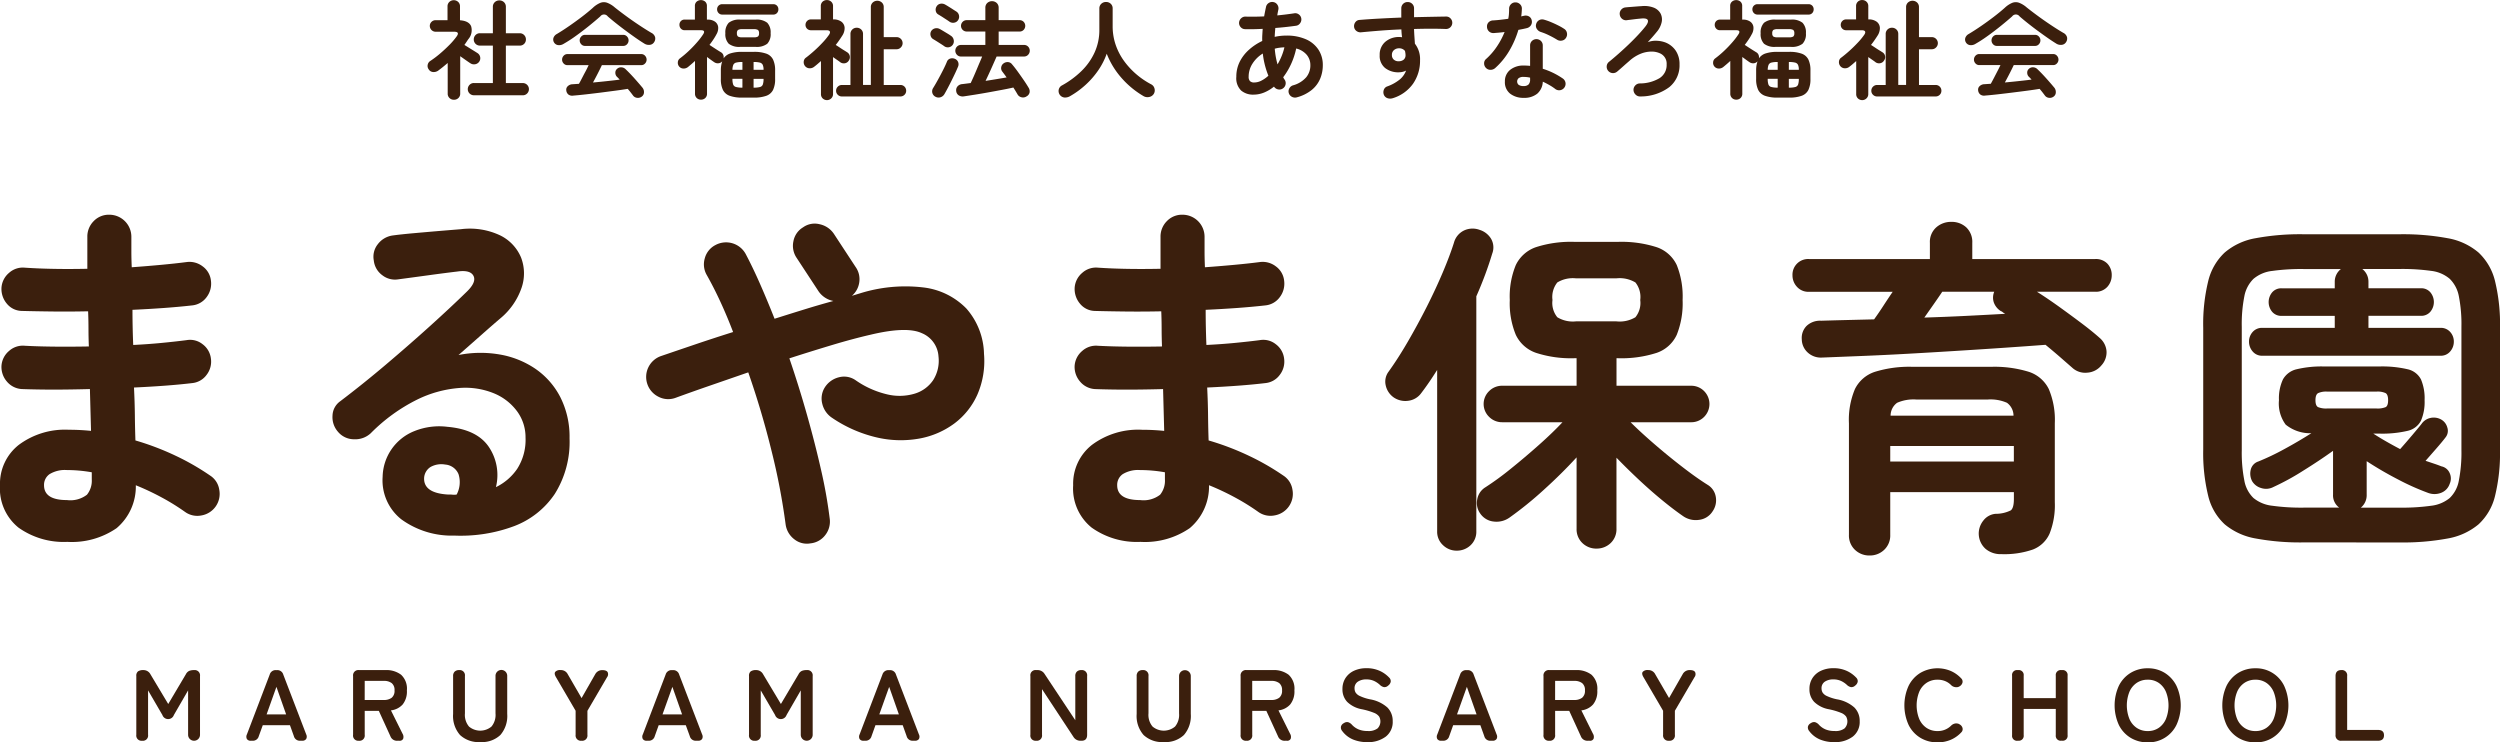
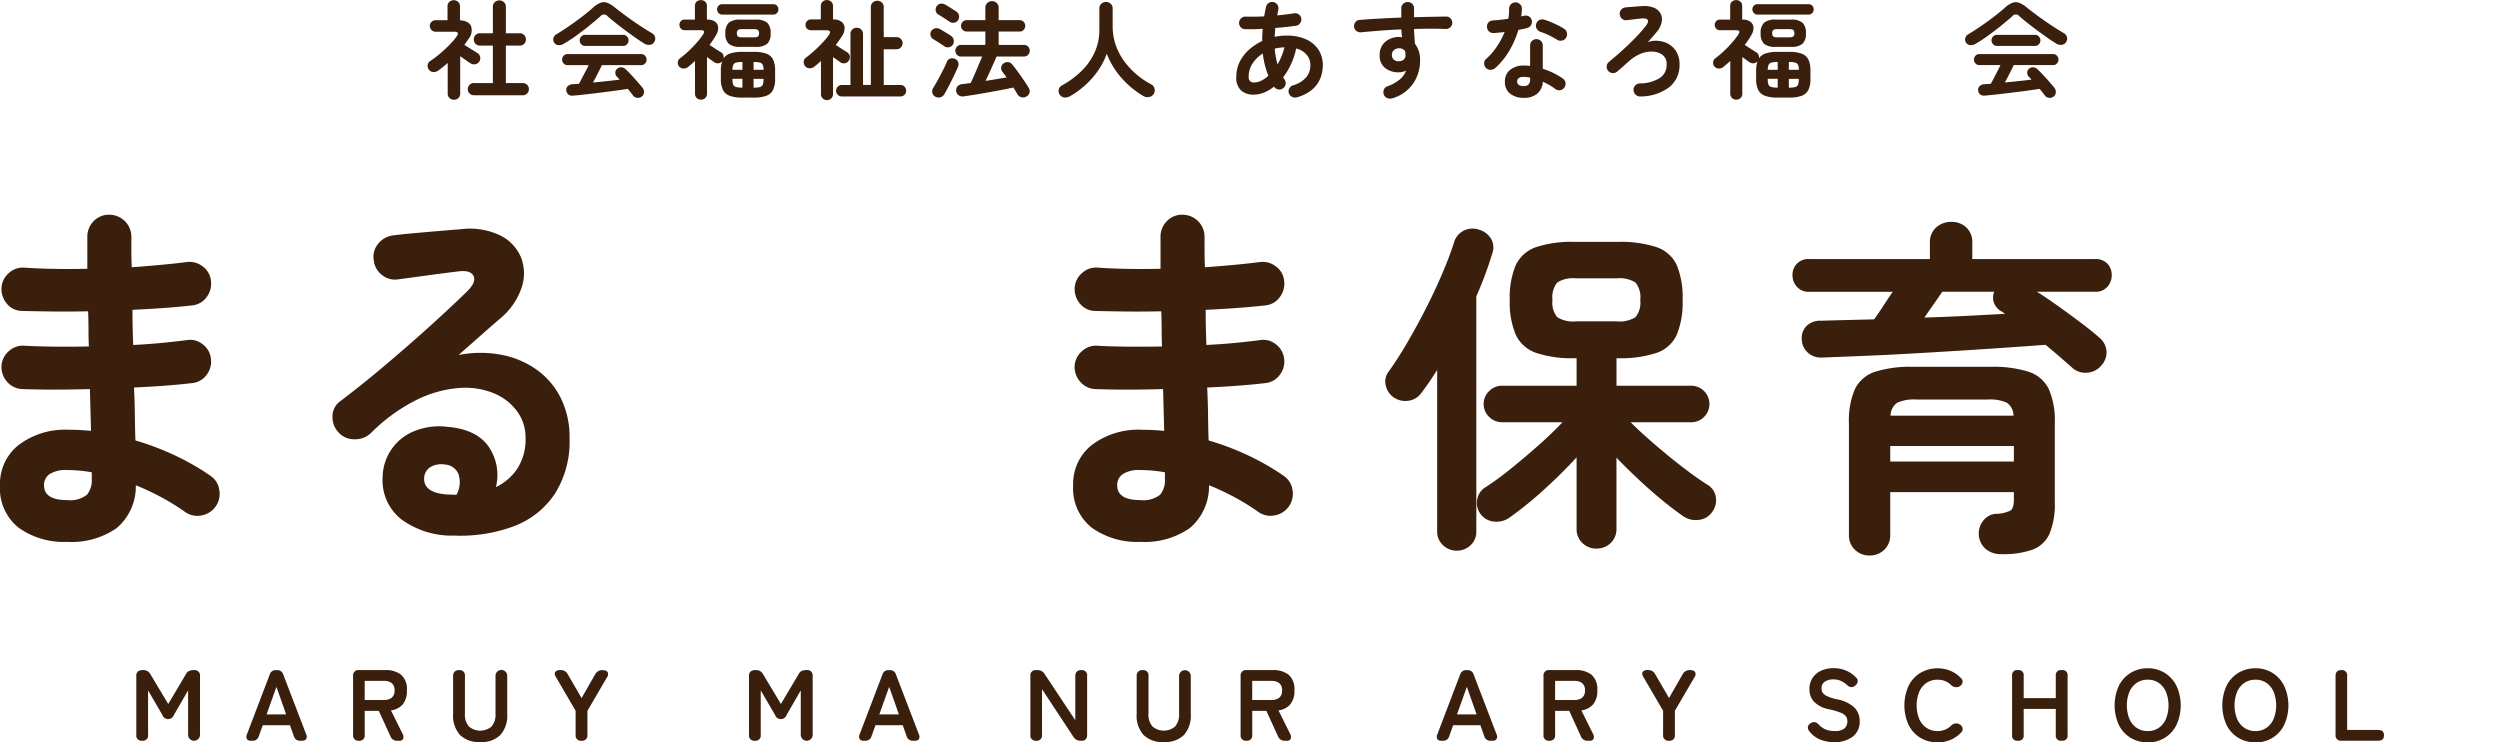
<svg xmlns="http://www.w3.org/2000/svg" viewBox="0 0 283.344 84.138">
  <g transform="translate(141.672 42.069)">
    <g transform="translate(-141.672 -42.069)">
      <g transform="translate(48.463)" style="isolation:isolate">
        <g style="isolation:isolate">
          <path d="M53.827,12.361a.7.7,0,0,1-.5-.194.667.667,0,0,1-.207-.51V8.191q-.267.23-.529.444c-.174.141-.355.281-.541.418a.864.864,0,0,1-.571.165.621.621,0,0,1-.5-.286.644.644,0,0,1-.128-.528.658.658,0,0,1,.3-.444,10.83,10.83,0,0,0,1.083-.815q.559-.475,1.064-.985a8.028,8.028,0,0,0,.833-.972q.389-.535-.268-.536H51.748A.664.664,0,0,1,51.092,4a.626.626,0,0,1,.194-.469.643.643,0,0,1,.461-.189H53.1V1.782a.671.671,0,0,1,.207-.51.736.736,0,0,1,1,0,.667.667,0,0,1,.207.51V3.351q1,.073,1.258.669a1.556,1.556,0,0,1-.31,1.471c-.073.1-.146.214-.218.322s-.151.221-.232.335q.219.133.511.316c.194.121.38.237.559.346s.317.2.415.261a.692.692,0,0,1-.268,1.265.73.73,0,0,1-.536-.11c-.129-.081-.3-.2-.517-.353s-.427-.3-.638-.45v4.232a.667.667,0,0,1-.207.51A.7.7,0,0,1,53.827,12.361Zm2.262-.51a.692.692,0,0,1-.493-1.179.659.659,0,0,1,.493-.207h2.151V6.222H56.77a.687.687,0,0,1-.694-.694.689.689,0,0,1,.2-.5.66.66,0,0,1,.493-.207h1.471V1.831a.7.7,0,0,1,.214-.529.728.728,0,0,1,.517-.2.744.744,0,0,1,.528.2.7.7,0,0,1,.214.529V4.823h1.58a.66.66,0,0,1,.493.207.688.688,0,0,1,.2.5.685.685,0,0,1-.693.694h-1.58v4.244h1.921a.692.692,0,0,1,.486,1.185.671.671,0,0,1-.486.2Z" transform="translate(-50.842 -1.054)" fill="#3b1f0d" />
          <path d="M66.928,6.05a.938.938,0,0,1-.6.128.636.636,0,0,1-.469-.322.621.621,0,0,1-.054-.5.8.8,0,0,1,.383-.438q.668-.4,1.4-.906t1.435-1.04q.7-.535,1.247-1.022a2.8,2.8,0,0,1,.851-.564,1.107,1.107,0,0,1,.76-.012,2.828,2.828,0,0,1,.869.529q.5.4,1.21.924t1.483,1.039q.772.518,1.454.918a.8.8,0,0,1,.425.48.716.716,0,0,1-.1.566.644.644,0,0,1-.486.316.951.951,0,0,1-.657-.157q-.475-.292-1.028-.682T73.937,4.5q-.565-.42-1.076-.827t-.9-.747a.523.523,0,0,0-.851,0q-.548.486-1.271,1.07T68.356,5.126A15.366,15.366,0,0,1,66.928,6.05ZM75.829,12a.714.714,0,0,1-.529.153.653.653,0,0,1-.468-.25q-.133-.183-.285-.377t-.323-.389q-.608.1-1.416.207t-1.678.219q-.869.109-1.678.2t-1.416.14a.709.709,0,0,1-.541-.128.682.682,0,0,1-.237-.468.535.535,0,0,1,.176-.48.8.8,0,0,1,.541-.214c.113-.007.229-.015.346-.024l.371-.024c.1-.171.209-.377.335-.621s.257-.5.4-.761.259-.508.364-.735H67.378a.557.557,0,0,1-.419-.188.618.618,0,0,1-.176-.432.63.63,0,0,1,.176-.444.554.554,0,0,1,.419-.189h8.389a.554.554,0,0,1,.419.189.626.626,0,0,1,.176.444.614.614,0,0,1-.176.432.557.557,0,0,1-.419.188H71.293q-.182.389-.461.936t-.548,1.033q.791-.071,1.581-.158c.526-.055,1.009-.112,1.447-.169-.057-.066-.112-.124-.165-.177l-.164-.164a.634.634,0,0,1-.164-.432A.549.549,0,0,1,73,8.883a.646.646,0,0,1,.5-.188.718.718,0,0,1,.48.213q.463.438.986,1.022T75.9,11.01a.78.78,0,0,1,.165.511A.6.6,0,0,1,75.829,12ZM69.372,6.269a.553.553,0,0,1-.419-.189.624.624,0,0,1-.176-.443.61.61,0,0,1,.176-.432.553.553,0,0,1,.419-.189h4.352a.558.558,0,0,1,.42.189.613.613,0,0,1,.175.432.627.627,0,0,1-.175.443.558.558,0,0,1-.42.189Z" transform="translate(-51.54 -1.065)" fill="#3b1f0d" />
          <path d="M83.222,12.348a.67.67,0,0,1-.487-.188.657.657,0,0,1-.194-.493V7.96c-.13.121-.263.241-.4.358s-.275.234-.413.346a.781.781,0,0,1-.511.158.646.646,0,0,1-.621-.718.577.577,0,0,1,.244-.438,11.315,11.315,0,0,0,.985-.832,13.283,13.283,0,0,0,.947-.986,7.7,7.7,0,0,0,.693-.906c.2-.307.122-.462-.242-.462H81.385a.566.566,0,0,1-.443-.182.615.615,0,0,1-.164-.425.572.572,0,0,1,.607-.6h1.144V1.734a.622.622,0,0,1,.2-.493.75.75,0,0,1,.967,0,.631.631,0,0,1,.194.493V3.278h.072a1.389,1.389,0,0,1,.846.231.874.874,0,0,1,.359.608,1.389,1.389,0,0,1-.194.826,6.271,6.271,0,0,1-.359.6c-.133.2-.277.4-.432.6q.183.122.444.292t.5.322c.162.1.284.177.365.225a.591.591,0,0,1,.255.3.718.718,0,0,1,.036.389,1.444,1.444,0,0,1,.772-.565,4.211,4.211,0,0,1,1.332-.175H89.2a4.035,4.035,0,0,1,1.429.206,1.363,1.363,0,0,1,.76.669,2.819,2.819,0,0,1,.232,1.252V10a2.792,2.792,0,0,1-.232,1.241,1.365,1.365,0,0,1-.76.668,4.011,4.011,0,0,1-1.429.207H87.891a4.023,4.023,0,0,1-1.423-.207,1.365,1.365,0,0,1-.765-.668A2.792,2.792,0,0,1,85.471,10V9.065A3.118,3.118,0,0,1,85.629,8a.645.645,0,0,1-.419.225.714.714,0,0,1-.48-.116c-.1-.064-.22-.152-.371-.26s-.3-.221-.456-.336v4.159a.645.645,0,0,1-.2.493A.674.674,0,0,1,83.222,12.348Zm2.419-9.642a.563.563,0,0,1-.432-.175.6.6,0,0,1-.164-.42.572.572,0,0,1,.6-.583h5.751a.567.567,0,0,1,.438.171.586.586,0,0,1,.157.413.613.613,0,0,1-.157.42.56.56,0,0,1-.438.175Zm2.043,3.66a1.944,1.944,0,0,1-1.319-.353,1.563,1.563,0,0,1-.383-1.192,1.567,1.567,0,0,1,.383-1.186,1.917,1.917,0,0,1,1.319-.358H89.41a1.921,1.921,0,0,1,1.32.358,1.57,1.57,0,0,1,.382,1.186,1.566,1.566,0,0,1-.382,1.192,1.949,1.949,0,0,1-1.32.353Zm-.9,2.6h1.131V8.081h-.024a2.676,2.676,0,0,0-.687.067.47.47,0,0,0-.322.256A1.539,1.539,0,0,0,86.784,8.968Zm1.107,2.019h.024v-1H86.784V10a1.909,1.909,0,0,0,.079.627.459.459,0,0,0,.322.285A2.592,2.592,0,0,0,87.891,10.987Zm.012-5.7h1.289a.891.891,0,0,0,.486-.091.447.447,0,0,0,.121-.371.451.451,0,0,0-.121-.372.889.889,0,0,0-.486-.092H87.9a.89.89,0,0,0-.487.092.45.45,0,0,0-.121.372.447.447,0,0,0,.121.371A.892.892,0,0,0,87.9,5.284ZM89.18,8.968H90.31a1.344,1.344,0,0,0-.092-.564.487.487,0,0,0-.328-.256,2.676,2.676,0,0,0-.687-.067H89.18Zm0,2.019H89.2a2.59,2.59,0,0,0,.712-.073.456.456,0,0,0,.316-.285A1.883,1.883,0,0,0,90.31,10V9.99H89.18Z" transform="translate(-52.234 -1.054)" fill="#3b1f0d" />
          <path d="M98.209,12.4a.689.689,0,0,1-.492-.188.658.658,0,0,1-.2-.5V7.971l-.383.334c-.126.11-.254.214-.382.31a.778.778,0,0,1-.548.177.671.671,0,0,1-.5-.262.7.7,0,0,1-.139-.511.583.583,0,0,1,.261-.438q.449-.34.943-.784c.328-.295.638-.6.929-.911a8.068,8.068,0,0,0,.718-.869c.113-.162.15-.293.11-.389s-.166-.147-.377-.147H96.373a.6.6,0,0,1-.608-.607.607.607,0,0,1,.176-.438.576.576,0,0,1,.432-.183H97.5V1.745a.658.658,0,0,1,.2-.5.731.731,0,0,1,.978,0,.649.649,0,0,1,.207.5V3.253a1.49,1.49,0,0,1,.961.268.918.918,0,0,1,.353.686,1.559,1.559,0,0,1-.279.907q-.17.267-.353.528c-.122.175-.248.343-.377.505.121.073.269.168.443.285s.344.228.511.329.285.177.358.225a.653.653,0,0,1,.182.911.635.635,0,0,1-.438.323.687.687,0,0,1-.522-.1q-.122-.1-.359-.262l-.48-.334V11.7a.661.661,0,0,1-.2.5A.675.675,0,0,1,98.209,12.4Zm1.679-.413a.638.638,0,0,1-.462-.189.613.613,0,0,1-.194-.456.624.624,0,0,1,.194-.468.638.638,0,0,1,.462-.189h.972V4.918a.679.679,0,0,1,.207-.521.7.7,0,0,1,.5-.2.716.716,0,0,1,.511.2.681.681,0,0,1,.206.521v5.764h.887V1.867a.694.694,0,0,1,.214-.529.767.767,0,0,1,1.033,0,.693.693,0,0,1,.213.529V5.26h1.459a.683.683,0,0,1,.681.681.674.674,0,0,1-.2.486.647.647,0,0,1-.48.207h-1.459v4.049h1.885a.645.645,0,0,1,.657.657.622.622,0,0,1-.189.456.633.633,0,0,1-.468.189Z" transform="translate(-52.934 -1.053)" fill="#3b1f0d" />
          <path d="M112.2,6.3q-.133-.1-.377-.255c-.162-.1-.325-.209-.487-.31s-.292-.18-.389-.237a.62.62,0,0,1-.3-.407.658.658,0,0,1,.067-.505.7.7,0,0,1,.432-.31.738.738,0,0,1,.529.067c.1.05.229.124.395.225l.5.3c.167.1.295.185.383.25a.7.7,0,0,1,.31.456A.686.686,0,0,1,112.2,6.3Zm-1.021,5.715a.687.687,0,0,1-.34-.45.7.7,0,0,1,.1-.535q.243-.389.54-.93c.2-.36.392-.725.578-1.093s.333-.683.438-.944a.583.583,0,0,1,.377-.364.76.76,0,0,1,.547.037.651.651,0,0,1,.346.352.666.666,0,0,1-.006.523c-.081.2-.187.442-.316.718s-.268.56-.415.857-.292.581-.438.856-.275.512-.389.706a.764.764,0,0,1-.45.34A.713.713,0,0,1,111.183,12.014Zm1.605-8.5q-.134-.1-.377-.255l-.486-.316c-.162-.1-.3-.186-.4-.243a.569.569,0,0,1-.286-.4.674.674,0,0,1,.079-.492.632.632,0,0,1,.432-.322.78.78,0,0,1,.529.079q.157.084.4.237c.162.1.326.2.492.31s.3.191.4.255a.677.677,0,0,1,.3.444.685.685,0,0,1-.11.54.647.647,0,0,1-.444.28A.687.687,0,0,1,112.788,3.515Zm1.653,8.463a.849.849,0,0,1-.607-.115.647.647,0,0,1-.28-.493.655.655,0,0,1,.152-.523.779.779,0,0,1,.53-.255c.137-.016.287-.034.449-.055s.333-.042.511-.066c.09-.188.193-.412.311-.675s.236-.542.358-.833.239-.57.353-.833.207-.484.279-.663h-2.4a.608.608,0,0,1-.456-.194.666.666,0,0,1,0-.929.62.62,0,0,1,.456-.189h2.761V4.634h-2.116a.645.645,0,0,1-.456-1.1.624.624,0,0,1,.456-.189h2.116v-1.4a.718.718,0,0,1,.218-.547.8.8,0,0,1,1.07,0,.719.719,0,0,1,.219.547v1.4h2.371a.619.619,0,0,1,.462.189.661.661,0,0,1,0,.911.617.617,0,0,1-.462.19h-2.371V6.153h2.881a.623.623,0,0,1,.457.189.666.666,0,0,1,0,.929.61.61,0,0,1-.457.194h-3.112l-.371.839q-.226.512-.462,1.028t-.419.894c.43-.064.849-.132,1.259-.2l1.124-.189c-.089-.13-.176-.252-.261-.365s-.164-.219-.237-.316a.614.614,0,0,1-.109-.487.646.646,0,0,1,.267-.425.753.753,0,0,1,.511-.146.63.63,0,0,1,.45.255q.292.34.644.826t.681.967q.329.48.535.833a.765.765,0,0,1,.129.54.659.659,0,0,1-.335.457.7.7,0,0,1-.578.11.676.676,0,0,1-.456-.329c-.066-.113-.138-.237-.219-.37s-.167-.271-.255-.408q-.523.122-1.265.261t-1.55.286q-.808.146-1.538.262T114.441,11.978Z" transform="translate(-53.639 -1.06)" fill="#3b1f0d" />
          <path d="M127.131,11.982a1.1,1.1,0,0,1-.614.133.743.743,0,0,1-.633-.906.713.713,0,0,1,.371-.468,10.128,10.128,0,0,0,2.207-1.629A7.007,7.007,0,0,0,129.951,7a6.1,6.1,0,0,0,.535-2.558v-2.4a.706.706,0,0,1,.225-.554.771.771,0,0,1,.529-.2.762.762,0,0,1,.535.2.712.712,0,0,1,.219.554V4.031a6.452,6.452,0,0,0,.34,2.109,6.956,6.956,0,0,0,.948,1.83,8.7,8.7,0,0,0,1.4,1.514,9.045,9.045,0,0,0,1.7,1.149.726.726,0,0,1,.358.48.764.764,0,0,1-.091.6.783.783,0,0,1-.529.346.893.893,0,0,1-.651-.115A10.094,10.094,0,0,1,133,9.9a9.2,9.2,0,0,1-1.678-2.748,8.06,8.06,0,0,1-.955,1.872,9.415,9.415,0,0,1-1.44,1.655A9.832,9.832,0,0,1,127.131,11.982Z" transform="translate(-54.351 -1.064)" fill="#3b1f0d" />
          <path d="M153.873,12.092a.744.744,0,0,1-.56-.049.706.706,0,0,1-.365-.426.67.67,0,0,1,.061-.54.711.711,0,0,1,.438-.347,3.031,3.031,0,0,0,1.477-.912,2.106,2.106,0,0,0,.468-1.361,1.812,1.812,0,0,0-.407-1.173,2.259,2.259,0,0,0-1.2-.723,8.3,8.3,0,0,1-.578,1.757,7.881,7.881,0,0,1-.894,1.5,1.39,1.39,0,0,0,.158.269.694.694,0,0,1,.11.546.714.714,0,0,1-.316.462.684.684,0,0,1-.535.1.716.716,0,0,1-.462-.316,4.359,4.359,0,0,1-1.125.675,3.2,3.2,0,0,1-1.2.236,2.074,2.074,0,0,1-1.4-.468A1.941,1.941,0,0,1,147,9.77a3.774,3.774,0,0,1,.382-1.7A4.571,4.571,0,0,1,148.438,6.7a6.12,6.12,0,0,1,1.5-.991c-.009-.226-.007-.454.006-.681s.027-.458.043-.694q-1.107.061-1.994.036a.666.666,0,0,1-.5-.231.7.7,0,0,1-.182-.51.73.73,0,0,1,.236-.492.67.67,0,0,1,.505-.19c.308.009.642.01,1,.007s.727-.014,1.1-.031c.031-.178.065-.355.1-.529s.068-.351.109-.528a.686.686,0,0,1,.311-.463.7.7,0,0,1,.54-.1.67.67,0,0,1,.45.31.725.725,0,0,1,.1.553c-.024.1-.047.214-.067.322s-.038.216-.054.322q.522-.049,1-.11c.32-.041.618-.081.894-.122a.663.663,0,0,1,.535.111.678.678,0,0,1,.292.461.7.7,0,0,1-.122.529.661.661,0,0,1-.449.3q-.523.074-1.126.141t-1.246.115c-.032.339-.056.677-.072,1.009a5.919,5.919,0,0,1,1.313-.146,5.32,5.32,0,0,1,2.262.432,3.243,3.243,0,0,1,1.4,1.185,3.148,3.148,0,0,1,.48,1.727,3.966,3.966,0,0,1-.3,1.544,3.287,3.287,0,0,1-.954,1.271A4.532,4.532,0,0,1,153.873,12.092Zm-4.839-1.679a1.8,1.8,0,0,0,.8-.206,3.619,3.619,0,0,0,.8-.56,9.461,9.461,0,0,1-.633-2.517,3.639,3.639,0,0,0-1.173,1.15,2.735,2.735,0,0,0-.431,1.477.691.691,0,0,0,.152.5A.653.653,0,0,0,149.033,10.413Zm2.639-2.054a7.5,7.5,0,0,0,.456-.925,6.44,6.44,0,0,0,.322-1.009c-.187.009-.373.024-.56.049a3.517,3.517,0,0,0-.535.11q.037.473.115.911T151.672,8.359Z" transform="translate(-55.341 -1.064)" fill="#3b1f0d" />
          <path d="M165.362,12.2a.925.925,0,0,1-.566-.006.68.68,0,0,1-.407-.358.773.773,0,0,1-.025-.571.621.621,0,0,1,.377-.4,4.874,4.874,0,0,0,1.435-.791,2.394,2.394,0,0,0,.718-1.009,1.89,1.89,0,0,1-.815.194,2.406,2.406,0,0,1-1.568-.492,1.758,1.758,0,0,1-.608-1.454,1.891,1.891,0,0,1,.632-1.507,2.35,2.35,0,0,1,1.593-.547c.056,0,.11,0,.158.006s.1.01.158.019c-.025-.138-.043-.279-.055-.426s-.022-.3-.03-.461q-1.217.047-2.39.139t-2.183.189a.733.733,0,0,1-.522-.153A.667.667,0,0,1,161,4.1a.736.736,0,0,1,.158-.535.614.614,0,0,1,.474-.243q1.034-.086,2.25-.152t2.469-.115V2.012a.707.707,0,0,1,.717-.717.708.708,0,0,1,.523.207.694.694,0,0,1,.206.51v1c.674-.016,1.317-.03,1.934-.042s1.183-.023,1.7-.031a.655.655,0,0,1,.505.218.706.706,0,0,1-.553,1.192q-1.557-.06-3.588,0,.013.426.043.852c.02.284.038.555.055.814a2.835,2.835,0,0,1,.583,1.885,4.535,4.535,0,0,1-.8,2.663A4.379,4.379,0,0,1,165.362,12.2Zm.717-4.194a.853.853,0,0,0,.553-.189.649.649,0,0,0,.2-.517,1.6,1.6,0,0,0-.018-.219q-.019-.122-.043-.243a.83.83,0,0,0-.668-.3.86.86,0,0,0-.578.2.687.687,0,0,0-.237.553.666.666,0,0,0,.225.541A.8.8,0,0,0,166.078,8.007Z" transform="translate(-55.995 -1.064)" fill="#3b1f0d" />
          <path d="M177.709,8.786a.8.8,0,0,1-.529.194.685.685,0,0,1-.5-.206.719.719,0,0,1-.219-.529.628.628,0,0,1,.231-.5,7.425,7.425,0,0,0,1.222-1.412,8.865,8.865,0,0,0,.869-1.64c-.218.032-.432.056-.638.072l-.59.049a.737.737,0,0,1-.536-.182.722.722,0,0,1-.231-.535.656.656,0,0,1,.183-.505.747.747,0,0,1,.535-.213c.259-.016.533-.04.821-.073s.578-.069.869-.11a3.758,3.758,0,0,0,.079-.571q.019-.293.018-.559a.714.714,0,0,1,.207-.518.683.683,0,0,1,.511-.213.723.723,0,0,1,.522.213.658.658,0,0,1,.207.518,8.267,8.267,0,0,1-.072.863c.056-.016.111-.031.164-.043s.1-.022.152-.03a.736.736,0,0,1,.56.072.644.644,0,0,1,.316.461.7.7,0,0,1-.1.548.755.755,0,0,1-.456.316c-.131.032-.278.065-.444.1l-.517.1a10.482,10.482,0,0,1-1.051,2.407A8.186,8.186,0,0,1,177.709,8.786Zm3.234,3.369a2.415,2.415,0,0,1-1.526-.469,1.639,1.639,0,0,1-.6-1.379,1.635,1.635,0,0,1,.589-1.32,2.365,2.365,0,0,1,1.562-.492,6.266,6.266,0,0,1,.705.037v-2.3a.708.708,0,0,1,.207-.523.733.733,0,0,1,1.021,0,.708.708,0,0,1,.208.523V8.86a8.261,8.261,0,0,1,1.246.5,8.668,8.668,0,0,1,1.04.614.732.732,0,0,1,.292.48.738.738,0,0,1-.6.833.712.712,0,0,1-.541-.122,5.479,5.479,0,0,0-.662-.443q-.37-.213-.771-.4a1.9,1.9,0,0,1-.621,1.355A2.308,2.308,0,0,1,180.943,12.155Zm-.012-1.338a.755.755,0,0,0,.572-.182.794.794,0,0,0,.17-.56V9.868a2.643,2.643,0,0,0-.383-.066c-.125-.012-.245-.019-.358-.019a.884.884,0,0,0-.553.14.5.5,0,0,0-.007.754A.89.89,0,0,0,180.93,10.817Zm3.794-5.253a10.151,10.151,0,0,0-.918-.5,6.407,6.407,0,0,0-.93-.377.831.831,0,0,1-.438-.341.644.644,0,0,1-.085-.534.7.7,0,0,1,.875-.523,6.468,6.468,0,0,1,.8.279c.292.122.573.251.846.389a6.23,6.23,0,0,1,.674.389.672.672,0,0,1,.3.462.732.732,0,0,1-.116.559.658.658,0,0,1-.456.3A.747.747,0,0,1,184.724,5.563Z" transform="translate(-56.718 -1.066)" fill="#3b1f0d" />
          <path d="M194.842,12.018a.693.693,0,0,1-.523-.2.761.761,0,0,1-.243-.51.716.716,0,0,1,.194-.529.7.7,0,0,1,.511-.236,4.378,4.378,0,0,0,2.25-.6,1.755,1.755,0,0,0,.8-1.557,1.268,1.268,0,0,0-.754-1.253,2.269,2.269,0,0,0-.967-.2,3.321,3.321,0,0,0-1.216.243,4.342,4.342,0,0,0-1.307.833q-.34.292-.693.608t-.669.583a.72.72,0,0,1-1.021-.085.723.723,0,0,1-.165-.541.678.678,0,0,1,.262-.48q.51-.413,1.088-.924t1.15-1.058q.571-.548,1.064-1.076t.846-.978c.234-.309.316-.54.243-.694s-.308-.214-.705-.182l-.371.036c-.166.016-.342.037-.529.061s-.351.045-.493.061-.233.029-.273.036a.687.687,0,0,1-.536-.152.724.724,0,0,1-.268-.493.685.685,0,0,1,.153-.535.715.715,0,0,1,.48-.268q.194-.024.529-.048l.7-.055c.243-.021.45-.034.621-.043a2.957,2.957,0,0,1,1.368.171,1.5,1.5,0,0,1,.772.662,1.467,1.467,0,0,1,.128.985,2.528,2.528,0,0,1-.578,1.125c-.122.154-.282.342-.48.566l-.517.577a2.466,2.466,0,0,1,1.064-.158,3.116,3.116,0,0,1,.979.207,2.524,2.524,0,0,1,1.136.929,2.7,2.7,0,0,1,.42,1.539,3.16,3.16,0,0,1-1.168,2.583A5.413,5.413,0,0,1,194.842,12.018Z" transform="translate(-57.401 -1.087)" fill="#3b1f0d" />
          <path d="M206.316,12.348a.669.669,0,0,1-.486-.188.657.657,0,0,1-.194-.493V7.96c-.13.121-.263.241-.4.358s-.275.234-.414.346a.778.778,0,0,1-.511.158.644.644,0,0,1-.62-.718.579.579,0,0,1,.243-.438,11.181,11.181,0,0,0,.986-.832,13.477,13.477,0,0,0,.947-.986,7.807,7.807,0,0,0,.693-.906c.2-.307.122-.462-.243-.462H204.48a.563.563,0,0,1-.443-.182.616.616,0,0,1-.165-.425.591.591,0,0,1,.165-.426.585.585,0,0,1,.443-.17h1.143V1.734a.623.623,0,0,1,.2-.493.75.75,0,0,1,.967,0,.631.631,0,0,1,.194.493V3.278h.072a1.389,1.389,0,0,1,.845.231.869.869,0,0,1,.358.608,1.375,1.375,0,0,1-.194.826,6.256,6.256,0,0,1-.358.6c-.133.2-.278.4-.432.6l.443.292c.175.113.343.221.505.322s.284.177.365.225a.6.6,0,0,1,.255.3.728.728,0,0,1,.036.389,1.437,1.437,0,0,1,.772-.565,4.211,4.211,0,0,1,1.332-.175H212.3a4.035,4.035,0,0,1,1.429.206,1.366,1.366,0,0,1,.76.669,2.819,2.819,0,0,1,.232,1.252V10a2.792,2.792,0,0,1-.232,1.241,1.368,1.368,0,0,1-.76.668,4.01,4.01,0,0,1-1.429.207h-1.313a4.023,4.023,0,0,1-1.423-.207,1.37,1.37,0,0,1-.766-.668A2.806,2.806,0,0,1,208.566,10V9.065A3.1,3.1,0,0,1,208.724,8a.645.645,0,0,1-.419.225.712.712,0,0,1-.48-.116c-.1-.064-.221-.152-.371-.26s-.3-.221-.456-.336v4.159a.648.648,0,0,1-.2.493A.675.675,0,0,1,206.316,12.348Zm2.42-9.642a.562.562,0,0,1-.432-.175.6.6,0,0,1-.164-.42.572.572,0,0,1,.6-.583h5.751a.567.567,0,0,1,.438.171.586.586,0,0,1,.157.413.613.613,0,0,1-.157.42.56.56,0,0,1-.438.175Zm2.042,3.66a1.943,1.943,0,0,1-1.318-.353,1.563,1.563,0,0,1-.383-1.192,1.567,1.567,0,0,1,.383-1.186,1.916,1.916,0,0,1,1.318-.358h1.727a1.917,1.917,0,0,1,1.319.358,1.567,1.567,0,0,1,.383,1.186,1.563,1.563,0,0,1-.383,1.192,1.944,1.944,0,0,1-1.319.353Zm-.9,2.6h1.131V8.081h-.024a2.676,2.676,0,0,0-.687.067.468.468,0,0,0-.322.256A1.539,1.539,0,0,0,209.879,8.968Zm1.107,2.019h.024v-1h-1.131V10a1.884,1.884,0,0,0,.079.627.459.459,0,0,0,.322.285A2.592,2.592,0,0,0,210.986,10.987Zm.011-5.7h1.289a.9.9,0,0,0,.487-.091.447.447,0,0,0,.121-.371.45.45,0,0,0-.121-.372.893.893,0,0,0-.487-.092H211a.889.889,0,0,0-.486.092.451.451,0,0,0-.122.372.447.447,0,0,0,.122.371A.891.891,0,0,0,211,5.284Zm1.277,3.684h1.131a1.344,1.344,0,0,0-.092-.564.487.487,0,0,0-.328-.256,2.676,2.676,0,0,0-.687-.067h-.024Zm0,2.019h.024a2.577,2.577,0,0,0,.711-.073.457.457,0,0,0,.316-.285,1.909,1.909,0,0,0,.079-.627V9.99h-1.131Z" transform="translate(-57.992 -1.054)" fill="#3b1f0d" />
-           <path d="M221.3,12.4a.69.69,0,0,1-.493-.188.658.658,0,0,1-.2-.5V7.971l-.382.334c-.127.11-.254.214-.383.31a.777.777,0,0,1-.547.177.667.667,0,0,1-.5-.262.707.707,0,0,1-.14-.511.583.583,0,0,1,.261-.438q.45-.34.943-.784c.328-.295.638-.6.929-.911a7.847,7.847,0,0,0,.718-.869c.113-.162.151-.293.11-.389s-.166-.147-.377-.147h-1.776a.6.6,0,0,1-.607-.607.606.606,0,0,1,.175-.438.578.578,0,0,1,.432-.183h1.13V1.745a.662.662,0,0,1,.2-.5.689.689,0,0,1,.492-.188.7.7,0,0,1,.487.188.652.652,0,0,1,.206.5V3.253a1.49,1.49,0,0,1,.961.268.918.918,0,0,1,.353.686,1.559,1.559,0,0,1-.279.907q-.17.267-.353.528c-.122.175-.247.343-.377.505.121.073.269.168.443.285s.344.228.511.329.286.177.358.225a.612.612,0,0,1,.28.407.622.622,0,0,1-.1.5.639.639,0,0,1-.438.323.687.687,0,0,1-.522-.1q-.122-.1-.359-.262l-.48-.334V11.7a.658.658,0,0,1-.2.5A.674.674,0,0,1,221.3,12.4Zm1.678-.413a.64.64,0,0,1-.462-.189.613.613,0,0,1-.194-.456.624.624,0,0,1,.194-.468.64.64,0,0,1,.462-.189h.972V4.918a.679.679,0,0,1,.207-.521.7.7,0,0,1,.5-.2.714.714,0,0,1,.511.2.682.682,0,0,1,.207.521v5.764h.887V1.867a.693.693,0,0,1,.213-.529.767.767,0,0,1,1.033,0,.693.693,0,0,1,.213.529V5.26h1.459a.685.685,0,0,1,.682.681.675.675,0,0,1-.2.486.644.644,0,0,1-.48.207h-1.459v4.049h1.885a.643.643,0,0,1,.656.657.621.621,0,0,1-.188.456.636.636,0,0,1-.468.189Z" transform="translate(-58.693 -1.053)" fill="#3b1f0d" />
          <path d="M234.8,6.05a.941.941,0,0,1-.6.128.636.636,0,0,1-.468-.322.617.617,0,0,1-.055-.5.809.809,0,0,1,.383-.438q.669-.4,1.405-.906t1.435-1.04q.7-.535,1.246-1.022a2.821,2.821,0,0,1,.851-.564,1.107,1.107,0,0,1,.76-.012,2.818,2.818,0,0,1,.869.529q.5.4,1.211.924t1.483,1.039q.772.518,1.454.918a.8.8,0,0,1,.425.48.716.716,0,0,1-.1.566.644.644,0,0,1-.487.316.949.949,0,0,1-.656-.157q-.475-.292-1.028-.682T241.805,4.5q-.565-.42-1.076-.827t-.9-.747a.522.522,0,0,0-.85,0q-.548.486-1.271,1.07t-1.484,1.131A15.493,15.493,0,0,1,234.8,6.05ZM243.7,12a.716.716,0,0,1-.529.153.651.651,0,0,1-.468-.25q-.134-.183-.286-.377t-.322-.389q-.608.1-1.416.207T239,11.558q-.871.109-1.678.2t-1.417.14a.707.707,0,0,1-.54-.128.679.679,0,0,1-.237-.468.533.533,0,0,1,.176-.48.8.8,0,0,1,.541-.214c.112-.007.228-.015.346-.024l.371-.024q.146-.256.335-.621l.395-.761c.138-.262.26-.508.365-.735h-2.408a.557.557,0,0,1-.419-.188.618.618,0,0,1-.176-.432.63.63,0,0,1,.176-.444.554.554,0,0,1,.419-.189h8.39a.554.554,0,0,1,.419.189.63.63,0,0,1,.176.444.618.618,0,0,1-.176.432.557.557,0,0,1-.419.188h-4.474q-.183.389-.462.936t-.547,1.033q.791-.071,1.58-.158c.527-.055,1.009-.112,1.447-.169-.056-.066-.112-.124-.164-.177l-.164-.164a.629.629,0,0,1-.164-.432.543.543,0,0,1,.176-.432.645.645,0,0,1,.5-.188.718.718,0,0,1,.48.213q.462.438.985,1.022t.936,1.081a.779.779,0,0,1,.164.511A.592.592,0,0,1,243.7,12ZM237.24,6.269a.553.553,0,0,1-.419-.189.624.624,0,0,1-.176-.443.61.61,0,0,1,.176-.432.553.553,0,0,1,.419-.189h4.352a.554.554,0,0,1,.419.189.614.614,0,0,1,.176.432.628.628,0,0,1-.176.443.554.554,0,0,1-.419.189Z" transform="translate(-59.394 -1.065)" fill="#3b1f0d" />
        </g>
      </g>
      <g transform="translate(15.449 75.741)" style="isolation:isolate">
        <g style="isolation:isolate">
          <path d="M16.869,88.734a.591.591,0,0,1-.662-.675V81.4a.613.613,0,0,1,.2-.532A1.013,1.013,0,0,1,17,80.727a.881.881,0,0,1,.8.459l2.025,3.385,2-3.374a.823.823,0,0,1,.372-.377,1.4,1.4,0,0,1,.555-.092.6.6,0,0,1,.675.675v6.657a.675.675,0,1,1-1.35,0V83.026l-1.613,2.792a.688.688,0,0,1-1.3,0l-1.624-2.792v5.033A.592.592,0,0,1,16.869,88.734Z" transform="translate(-16.207 -80.521)" fill="#3b1f0d" />
          <path d="M29.812,88.734a.5.5,0,0,1-.458-.194.571.571,0,0,1,0-.525L31.94,81.23a.694.694,0,0,1,.722-.5h.091a.694.694,0,0,1,.721.5l2.6,6.784a.557.557,0,0,1-.006.525.518.518,0,0,1-.462.194h-.218a.686.686,0,0,1-.709-.515l-.446-1.246H31.152L30.7,88.219a.686.686,0,0,1-.709.515Zm1.773-2.985H33.8l-1.1-3.124Z" transform="translate(-16.819 -80.521)" fill="#3b1f0d" />
          <path d="M42.635,88.734a.587.587,0,0,1-.653-.675V81.4a.6.6,0,0,1,.675-.675h2.985a2.769,2.769,0,0,1,1.779.527,2.142,2.142,0,0,1,.658,1.772,2.346,2.346,0,0,1-.479,1.6,2.115,2.115,0,0,1-1.328.669l1.315,2.643a.677.677,0,0,1,.069.577.428.428,0,0,1-.435.223H47a.787.787,0,0,1-.789-.515L44.9,85.349H43.3v2.71A.591.591,0,0,1,42.635,88.734Zm.662-4.62h2.162a1.429,1.429,0,0,0,.9-.253,1,1,0,0,0,.32-.835.987.987,0,0,0-.32-.823,1.429,1.429,0,0,0-.9-.253H43.3Z" transform="translate(-17.413 -80.521)" fill="#3b1f0d" />
          <path d="M56.951,88.884a3.087,3.087,0,0,1-2.288-.795,3.257,3.257,0,0,1-.789-2.385V81.4a.668.668,0,0,1,.177-.5.686.686,0,0,1,.5-.173.592.592,0,0,1,.663.675v4.232a2.049,2.049,0,0,0,.463,1.494,1.983,1.983,0,0,0,2.545,0,2.07,2.07,0,0,0,.458-1.494V81.4a.664.664,0,1,1,1.327,0v4.3a3.286,3.286,0,0,1-.778,2.385A3.049,3.049,0,0,1,56.951,88.884Z" transform="translate(-17.969 -80.521)" fill="#3b1f0d" />
          <path d="M69,88.734a.6.6,0,0,1-.675-.675V85.337l-2.219-3.8q-.24-.4-.092-.606a.726.726,0,0,1,.618-.207.858.858,0,0,1,.8.469L69,83.9l1.544-2.7a.884.884,0,0,1,.812-.469q.469,0,.6.234a.561.561,0,0,1-.074.579l-2.219,3.8v2.722A.591.591,0,0,1,69,88.734Z" transform="translate(-18.535 -80.521)" fill="#3b1f0d" />
-           <path d="M76.888,88.734a.5.5,0,0,1-.458-.194.571.571,0,0,1,0-.525l2.585-6.784a.694.694,0,0,1,.721-.5h.092a.694.694,0,0,1,.721.5l2.6,6.784a.557.557,0,0,1-.006.525.52.52,0,0,1-.463.194h-.217a.685.685,0,0,1-.709-.515L81.3,86.973H78.227l-.446,1.246a.686.686,0,0,1-.709.515Zm1.773-2.985h2.219l-1.1-3.124Z" transform="translate(-19.022 -80.521)" fill="#3b1f0d" />
          <path d="M89.72,88.734a.591.591,0,0,1-.662-.675V81.4a.613.613,0,0,1,.2-.532,1.017,1.017,0,0,1,.589-.143.88.88,0,0,1,.8.459l2.025,3.385,2-3.374a.826.826,0,0,1,.371-.377,1.4,1.4,0,0,1,.555-.092.6.6,0,0,1,.675.675v6.657a.675.675,0,1,1-1.35,0V83.026l-1.612,2.792a.688.688,0,0,1-1.3,0l-1.624-2.792v5.033A.592.592,0,0,1,89.72,88.734Z" transform="translate(-19.615 -80.521)" fill="#3b1f0d" />
          <path d="M102.663,88.734a.5.5,0,0,1-.458-.194.577.577,0,0,1,0-.525l2.585-6.784a.7.7,0,0,1,.721-.5h.092a.694.694,0,0,1,.722.5l2.6,6.784a.56.56,0,0,1,0,.525.52.52,0,0,1-.464.194h-.216a.685.685,0,0,1-.709-.515l-.446-1.246H104l-.446,1.246a.686.686,0,0,1-.709.515Zm1.773-2.985h2.219l-1.1-3.124Z" transform="translate(-20.227 -80.521)" fill="#3b1f0d" />
          <path d="M123.166,88.734a.587.587,0,0,1-.653-.675V81.4a.587.587,0,0,1,.653-.675h.148a.928.928,0,0,1,.813.447l3.476,5.239V81.4a.669.669,0,0,1,.178-.5.684.684,0,0,1,.5-.173.592.592,0,0,1,.663.675v6.657c0,.45-.209.675-.629.675H128.2a.913.913,0,0,1-.812-.445l-3.557-5.4v5.169A.591.591,0,0,1,123.166,88.734Z" transform="translate(-21.18 -80.521)" fill="#3b1f0d" />
          <path d="M138.226,88.884a3.09,3.09,0,0,1-2.288-.795,3.257,3.257,0,0,1-.789-2.385V81.4a.668.668,0,0,1,.177-.5.686.686,0,0,1,.5-.173.592.592,0,0,1,.663.675v4.232a2.045,2.045,0,0,0,.464,1.494,1.981,1.981,0,0,0,2.544,0,2.066,2.066,0,0,0,.458-1.494V81.4a.664.664,0,1,1,1.328,0v4.3a3.287,3.287,0,0,1-.779,2.385A3.049,3.049,0,0,1,138.226,88.884Z" transform="translate(-21.771 -80.521)" fill="#3b1f0d" />
          <path d="M148.161,88.734a.587.587,0,0,1-.652-.675V81.4a.6.6,0,0,1,.675-.675h2.985a2.771,2.771,0,0,1,1.779.527,2.142,2.142,0,0,1,.658,1.772,2.341,2.341,0,0,1-.48,1.6,2.112,2.112,0,0,1-1.327.669l1.315,2.643a.677.677,0,0,1,.069.577.428.428,0,0,1-.435.223h-.217a.787.787,0,0,1-.789-.515l-1.315-2.87h-1.6v2.71A.592.592,0,0,1,148.161,88.734Zm.663-4.62h2.162a1.426,1.426,0,0,0,.9-.253,1,1,0,0,0,.32-.835.984.984,0,0,0-.32-.823,1.426,1.426,0,0,0-.9-.253h-2.162Z" transform="translate(-22.35 -80.521)" fill="#3b1f0d" />
-           <path d="M162.411,88.884a4.225,4.225,0,0,1-1.579-.291,2.939,2.939,0,0,1-1.257-.979.6.6,0,0,1-.133-.509.625.625,0,0,1,.337-.382.6.6,0,0,1,.48-.1.978.978,0,0,1,.435.3,2.159,2.159,0,0,0,.738.515,2.6,2.6,0,0,0,1.024.182,1.691,1.691,0,0,0,1.128-.292,1.131,1.131,0,0,0,.182-1.344,1.319,1.319,0,0,0-.595-.429,7.875,7.875,0,0,0-1.39-.406,3.182,3.182,0,0,1-1.641-.835,2.046,2.046,0,0,1-.531-1.452,2.245,2.245,0,0,1,.336-1.23,2.28,2.28,0,0,1,.949-.829,3.25,3.25,0,0,1,1.436-.3,3.526,3.526,0,0,1,1.5.3,3.391,3.391,0,0,1,1.075.765.553.553,0,0,1,.172.48.729.729,0,0,1-.3.435.577.577,0,0,1-.48.16.947.947,0,0,1-.458-.263,2.545,2.545,0,0,0-.651-.434,2.039,2.039,0,0,0-.87-.173,1.659,1.659,0,0,0-.967.258.874.874,0,0,0-.372.771.949.949,0,0,0,.109.44,1.086,1.086,0,0,0,.48.406,5.149,5.149,0,0,0,1.15.378,3.968,3.968,0,0,1,1.98.926,2.136,2.136,0,0,1,.605,1.556,2.085,2.085,0,0,1-.795,1.757A3.349,3.349,0,0,1,162.411,88.884Z" transform="translate(-22.907 -80.511)" fill="#3b1f0d" />
          <path d="M171.351,88.734a.5.5,0,0,1-.457-.194.571.571,0,0,1,0-.525l2.585-6.784a.694.694,0,0,1,.721-.5h.091a.694.694,0,0,1,.722.5l2.6,6.784a.557.557,0,0,1-.006.525.52.52,0,0,1-.463.194h-.217a.685.685,0,0,1-.709-.515l-.446-1.246H172.69l-.446,1.246a.686.686,0,0,1-.709.515Zm1.774-2.985h2.219l-1.1-3.124Z" transform="translate(-23.441 -80.521)" fill="#3b1f0d" />
          <path d="M184.173,88.734a.587.587,0,0,1-.652-.675V81.4a.6.6,0,0,1,.675-.675h2.985a2.77,2.77,0,0,1,1.779.527,2.142,2.142,0,0,1,.658,1.772,2.341,2.341,0,0,1-.48,1.6,2.112,2.112,0,0,1-1.327.669l1.315,2.643a.68.68,0,0,1,.069.577.428.428,0,0,1-.435.223h-.217a.789.789,0,0,1-.79-.515l-1.314-2.87h-1.6v2.71A.592.592,0,0,1,184.173,88.734Zm.663-4.62H187a1.427,1.427,0,0,0,.9-.253,1,1,0,0,0,.32-.835.987.987,0,0,0-.32-.823,1.427,1.427,0,0,0-.9-.253h-2.161Z" transform="translate(-24.034 -80.521)" fill="#3b1f0d" />
          <path d="M198.3,88.734a.6.6,0,0,1-.675-.675V85.337l-2.219-3.8c-.16-.268-.192-.47-.092-.606a.724.724,0,0,1,.617-.207.859.859,0,0,1,.8.469l1.568,2.7,1.544-2.7a.883.883,0,0,1,.811-.469c.314,0,.513.078.6.234a.561.561,0,0,1-.074.579l-2.219,3.8v2.722A.591.591,0,0,1,198.3,88.734Z" transform="translate(-24.583 -80.521)" fill="#3b1f0d" />
          <path d="M217.935,88.884a4.23,4.23,0,0,1-1.579-.291,2.945,2.945,0,0,1-1.257-.979.6.6,0,0,1-.132-.509.624.624,0,0,1,.338-.382.6.6,0,0,1,.48-.1.988.988,0,0,1,.435.3,2.155,2.155,0,0,0,.737.515,2.6,2.6,0,0,0,1.024.182,1.69,1.69,0,0,0,1.128-.292,1.127,1.127,0,0,0,.182-1.344,1.308,1.308,0,0,0-.595-.429,7.849,7.849,0,0,0-1.39-.406,3.179,3.179,0,0,1-1.64-.835,2.047,2.047,0,0,1-.532-1.452,2.238,2.238,0,0,1,.337-1.23,2.268,2.268,0,0,1,.949-.829,3.244,3.244,0,0,1,1.436-.3,3.529,3.529,0,0,1,1.5.3,3.413,3.413,0,0,1,1.075.765.552.552,0,0,1,.171.48.725.725,0,0,1-.3.435.577.577,0,0,1-.48.16.949.949,0,0,1-.458-.263,2.55,2.55,0,0,0-.652-.434,2.038,2.038,0,0,0-.869-.173,1.662,1.662,0,0,0-.968.258.873.873,0,0,0-.371.771.949.949,0,0,0,.109.44,1.075,1.075,0,0,0,.48.406,5.131,5.131,0,0,0,1.15.378,3.964,3.964,0,0,1,1.979.926,2.133,2.133,0,0,1,.606,1.556,2.088,2.088,0,0,1-.795,1.757A3.351,3.351,0,0,1,217.935,88.884Z" transform="translate(-25.505 -80.511)" fill="#3b1f0d" />
          <path d="M230.185,88.908a3.686,3.686,0,0,1-1.94-.515,3.537,3.537,0,0,1-1.333-1.458,5.368,5.368,0,0,1,0-4.439,3.57,3.57,0,0,1,1.333-1.464,3.877,3.877,0,0,1,3.432-.222,3.553,3.553,0,0,1,1.184.835.508.508,0,0,1,.15.509.684.684,0,0,1-.31.394l-.056.034a.688.688,0,0,1-.424.069.81.81,0,0,1-.5-.24,2.007,2.007,0,0,0-.681-.451,2.241,2.241,0,0,0-.851-.154,2.19,2.19,0,0,0-1.248.36,2.32,2.32,0,0,0-.829,1.017,4.176,4.176,0,0,0,0,3.066,2.32,2.32,0,0,0,.829,1.017,2.19,2.19,0,0,0,1.248.36,2.124,2.124,0,0,0,1.532-.606.865.865,0,0,1,.469-.251.791.791,0,0,1,.459.068l.022.023a.652.652,0,0,1,.338.384.5.5,0,0,1-.12.52,3.493,3.493,0,0,1-1.19.846A3.764,3.764,0,0,1,230.185,88.908Z" transform="translate(-26.042 -80.511)" fill="#3b1f0d" />
          <path d="M239.866,88.734a.556.556,0,0,1-.629-.629V81.356a.556.556,0,0,1,.629-.629h.057a.557.557,0,0,1,.629.629v2.551h3.637V81.356a.562.562,0,0,1,.642-.629h.068a.556.556,0,0,1,.629.629V88.1a.555.555,0,0,1-.629.629h-.068a.561.561,0,0,1-.642-.629V85.131h-3.637V88.1a.556.556,0,0,1-.629.629Z" transform="translate(-26.641 -80.521)" fill="#3b1f0d" />
          <path d="M255.181,88.908a3.68,3.68,0,0,1-1.939-.515,3.532,3.532,0,0,1-1.334-1.458,5.367,5.367,0,0,1,0-4.439,3.566,3.566,0,0,1,1.334-1.464,3.649,3.649,0,0,1,1.939-.52,3.591,3.591,0,0,1,1.926.52,3.645,3.645,0,0,1,1.328,1.464,5.31,5.31,0,0,1,0,4.439,3.52,3.52,0,0,1-3.254,1.973Zm0-1.282a2.15,2.15,0,0,0,1.246-.36,2.346,2.346,0,0,0,.819-1.017,4.188,4.188,0,0,0,0-3.066,2.346,2.346,0,0,0-.819-1.017,2.149,2.149,0,0,0-1.246-.36,2.19,2.19,0,0,0-1.248.36,2.32,2.32,0,0,0-.829,1.017,4.176,4.176,0,0,0,0,3.066,2.32,2.32,0,0,0,.829,1.017A2.19,2.19,0,0,0,255.181,87.626Z" transform="translate(-27.211 -80.511)" fill="#3b1f0d" />
          <path d="M267.984,88.908a3.687,3.687,0,0,1-1.939-.515,3.541,3.541,0,0,1-1.332-1.458,5.367,5.367,0,0,1,0-4.439,3.574,3.574,0,0,1,1.332-1.464,3.656,3.656,0,0,1,1.939-.52,3.527,3.527,0,0,1,3.255,1.985,5.319,5.319,0,0,1,0,4.439,3.517,3.517,0,0,1-3.255,1.973Zm0-1.282a2.15,2.15,0,0,0,1.247-.36,2.352,2.352,0,0,0,.818-1.017,4.176,4.176,0,0,0,0-3.066,2.351,2.351,0,0,0-.818-1.017,2.15,2.15,0,0,0-1.247-.36,2.184,2.184,0,0,0-1.246.36,2.32,2.32,0,0,0-.829,1.017,4.163,4.163,0,0,0,0,3.066,2.32,2.32,0,0,0,.829,1.017A2.184,2.184,0,0,0,267.984,87.626Z" transform="translate(-27.81 -80.511)" fill="#3b1f0d" />
          <path d="M278.372,88.734a.6.6,0,0,1-.675-.675V81.4q0-.675.651-.675a.592.592,0,0,1,.664.675V87.51h3.5c.449,0,.675.2.675.606s-.226.618-.675.618Z" transform="translate(-28.44 -80.521)" fill="#3b1f0d" />
        </g>
      </g>
      <g transform="translate(0 24.34)" style="isolation:isolate">
        <g style="isolation:isolate">
          <path d="M7.633,63.663A8.835,8.835,0,0,1,2.1,62.05a5.684,5.684,0,0,1-2.1-4.8,5.593,5.593,0,0,1,2.118-4.572A8.746,8.746,0,0,1,7.8,50.955a24.992,24.992,0,0,1,2.516.127l-.126-4.739q-4.362.124-7.717,0a2.373,2.373,0,0,1-1.7-.86A2.519,2.519,0,0,1,.168,43.7a2.41,2.41,0,0,1,.86-1.679,2.333,2.333,0,0,1,1.783-.586q1.594.084,3.46.1t3.8-.02q-.041-1.007-.042-2.013t-.042-1.972q-2.055.044-3.984.022t-3.523-.064a2.229,2.229,0,0,1-1.7-.817A2.579,2.579,0,0,1,.168,34.85a2.406,2.406,0,0,1,.86-1.678,2.33,2.33,0,0,1,1.783-.587q3.1.21,7.088.126V29.1a2.466,2.466,0,0,1,.713-1.783,2.363,2.363,0,0,1,1.762-.733A2.5,2.5,0,0,1,14.889,29.1v1.615q0,.859.042,1.824,1.72-.126,3.313-.273t2.894-.315a2.446,2.446,0,0,1,1.824.482,2.289,2.289,0,0,1,.944,1.615,2.516,2.516,0,0,1-.482,1.866,2.3,2.3,0,0,1-1.615.944q-1.468.167-3.209.294t-3.586.21q0,.965.021,1.971t.063,2.013q1.677-.083,3.209-.231t2.831-.315a2.269,2.269,0,0,1,1.824.46,2.365,2.365,0,0,1,.944,1.637,2.446,2.446,0,0,1-.482,1.824,2.29,2.29,0,0,1-1.615.943q-1.426.17-3.1.295t-3.523.21q.084,1.679.1,3.187t.063,2.811a30.49,30.49,0,0,1,4.614,1.761,27.8,27.8,0,0,1,3.859,2.223A2.3,2.3,0,0,1,24.85,57.75a2.479,2.479,0,0,1-2.013,2.916,2.379,2.379,0,0,1-1.866-.4,25.162,25.162,0,0,0-2.6-1.615,29.123,29.123,0,0,0-2.978-1.405,6.173,6.173,0,0,1-2.181,4.864A8.941,8.941,0,0,1,7.633,63.663Zm-.042-4.738a3.072,3.072,0,0,0,2.265-.608,2.523,2.523,0,0,0,.545-1.741v-.8a16.148,16.148,0,0,0-2.81-.253,3.355,3.355,0,0,0-1.971.462,1.478,1.478,0,0,0-.629,1.258Q4.991,58.926,7.591,58.925Z" transform="translate(0 -26.588)" fill="#3b1f0d" />
          <path d="M53.353,63.029a9.73,9.73,0,0,1-6.019-1.844,5.629,5.629,0,0,1-2.118-4.823,5.693,5.693,0,0,1,3.607-5.18,7.519,7.519,0,0,1,3.733-.482q3.354.293,4.7,2.285a5.7,5.7,0,0,1,.8,4.552,6.172,6.172,0,0,0,2.412-2.076,6.1,6.1,0,0,0,.944-3.544,4.965,4.965,0,0,0-.944-2.957A6.159,6.159,0,0,0,57.82,46.9,8.58,8.58,0,0,0,53.9,46.3a13.131,13.131,0,0,0-4.781,1.32,19.7,19.7,0,0,0-5.243,3.8,2.561,2.561,0,0,1-1.887.691,2.363,2.363,0,0,1-1.845-.859,2.5,2.5,0,0,1-.608-1.824,2.062,2.062,0,0,1,.86-1.615q2.6-1.97,5.2-4.173t4.97-4.341q2.369-2.139,4.173-3.9,1.132-1.09.776-1.8t-1.824-.5q-1.426.17-3.25.42t-3.418.461a2.326,2.326,0,0,1-1.845-.461,2.369,2.369,0,0,1-.965-1.678A2.263,2.263,0,0,1,44.672,30a2.545,2.545,0,0,1,1.678-.986q.922-.126,2.328-.252t2.894-.253q1.488-.124,2.537-.209a8.034,8.034,0,0,1,4.446.713,4.883,4.883,0,0,1,2.349,2.5,5.013,5.013,0,0,1,.063,3.418,7.776,7.776,0,0,1-2.412,3.481q-.839.713-2.118,1.845t-2.621,2.307A12.744,12.744,0,0,1,58.47,42.5a10.25,10.25,0,0,1,4.047,1.616,8.746,8.746,0,0,1,2.831,3.209A9.908,9.908,0,0,1,66.4,52a11.082,11.082,0,0,1-1.678,6.312,9.655,9.655,0,0,1-4.614,3.648A17.3,17.3,0,0,1,53.353,63.029ZM52.6,58.374h.252a2.859,2.859,0,0,1,.315.021,1.623,1.623,0,0,0,.44-.021,3,3,0,0,0,.21-2.307,1.774,1.774,0,0,0-1.51-1.09,2.505,2.505,0,0,0-1.657.273,1.574,1.574,0,0,0-.734,1.279Q49.873,58.206,52.6,58.374Z" transform="translate(-1.849 -26.666)" fill="#3b1f0d" />
-           <path d="M95.445,63.881a2.27,2.27,0,0,1-1.824-.461,2.549,2.549,0,0,1-.986-1.678A73.718,73.718,0,0,0,91.062,53.5q-1.112-4.551-2.663-9l-4.425,1.531q-2.118.734-3.838,1.363a2.389,2.389,0,0,1-1.908-.127,2.506,2.506,0,0,1,.273-4.613q1.72-.588,3.817-1.3t4.362-1.426q-.671-1.762-1.426-3.4T83.7,33.474a2.4,2.4,0,0,1-.231-1.888,2.365,2.365,0,0,1,1.2-1.51,2.533,2.533,0,0,1,3.439,1.008q.839,1.594,1.657,3.46t1.615,3.88q1.719-.545,3.418-1.07t3.25-.944a2.626,2.626,0,0,1-1.678-1.091l-2.475-3.775a2.432,2.432,0,0,1-.377-1.908,2.319,2.319,0,0,1,1.09-1.572,2.256,2.256,0,0,1,1.866-.357,2.591,2.591,0,0,1,1.615,1.07l2.475,3.775a2.385,2.385,0,0,1,.419,1.72,2.452,2.452,0,0,1-.839,1.552l.965-.294a17.215,17.215,0,0,1,7.172-.651,8.127,8.127,0,0,1,4.844,2.392,8.027,8.027,0,0,1,1.992,5.138,9.523,9.523,0,0,1-.734,4.572,8.286,8.286,0,0,1-2.6,3.292,9.491,9.491,0,0,1-3.943,1.72,11.9,11.9,0,0,1-4.8-.1,15.089,15.089,0,0,1-5.117-2.223,2.626,2.626,0,0,1-1.132-1.595,2.362,2.362,0,0,1,.294-1.886,2.629,2.629,0,0,1,1.594-1.133,2.279,2.279,0,0,1,1.887.336A10.391,10.391,0,0,0,104.169,47a5.974,5.974,0,0,0,3.083-.085,3.864,3.864,0,0,0,2.1-1.53,4.1,4.1,0,0,0,.608-2.685,3.049,3.049,0,0,0-1.887-2.641q-1.72-.8-5.788.168-2.013.462-4.383,1.174t-4.844,1.51q1.091,3.189,2.013,6.459t1.594,6.249a54.14,54.14,0,0,1,.965,5.452,2.468,2.468,0,0,1-.5,1.866A2.4,2.4,0,0,1,95.445,63.881Z" transform="translate(-3.593 -26.637)" fill="#3b1f0d" />
          <path d="M135.233,63.663A8.835,8.835,0,0,1,129.7,62.05a5.684,5.684,0,0,1-2.1-4.8,5.593,5.593,0,0,1,2.118-4.572,8.748,8.748,0,0,1,5.683-1.721,24.992,24.992,0,0,1,2.516.127l-.126-4.739q-4.362.124-7.717,0a2.373,2.373,0,0,1-1.7-.86,2.523,2.523,0,0,1-.608-1.783,2.41,2.41,0,0,1,.86-1.679,2.333,2.333,0,0,1,1.783-.586q1.594.084,3.46.1t3.8-.02q-.041-1.007-.042-2.013t-.042-1.972q-2.055.044-3.984.022t-3.523-.064a2.229,2.229,0,0,1-1.7-.817,2.583,2.583,0,0,1-.608-1.824,2.406,2.406,0,0,1,.86-1.678,2.33,2.33,0,0,1,1.783-.587q3.1.21,7.088.126V29.1a2.466,2.466,0,0,1,.713-1.783,2.363,2.363,0,0,1,1.762-.733,2.5,2.5,0,0,1,2.516,2.516v1.615q0,.859.042,1.824,1.72-.126,3.313-.273t2.894-.315a2.446,2.446,0,0,1,1.824.482,2.289,2.289,0,0,1,.944,1.615,2.516,2.516,0,0,1-.482,1.866,2.293,2.293,0,0,1-1.615.944q-1.468.167-3.209.294t-3.585.21c0,.643.006,1.3.021,1.971s.034,1.342.062,2.013q1.677-.083,3.209-.231t2.831-.315a2.269,2.269,0,0,1,1.824.46,2.365,2.365,0,0,1,.944,1.637,2.446,2.446,0,0,1-.482,1.824,2.288,2.288,0,0,1-1.615.943q-1.426.17-3.1.295t-3.523.21q.084,1.679.1,3.187t.063,2.811a30.452,30.452,0,0,1,4.614,1.761,27.8,27.8,0,0,1,3.859,2.223,2.3,2.3,0,0,1,1.028,1.594,2.479,2.479,0,0,1-2.013,2.916,2.38,2.38,0,0,1-1.866-.4,25.158,25.158,0,0,0-2.6-1.615,29.107,29.107,0,0,0-2.977-1.405,6.177,6.177,0,0,1-2.182,4.864A8.941,8.941,0,0,1,135.233,63.663Zm-.042-4.738a3.071,3.071,0,0,0,2.265-.608A2.523,2.523,0,0,0,138,56.576v-.8a16.148,16.148,0,0,0-2.81-.253,3.357,3.357,0,0,0-1.971.462,1.478,1.478,0,0,0-.629,1.258Q132.591,58.926,135.191,58.925Z" transform="translate(-5.97 -26.588)" fill="#3b1f0d" />
          <path d="M172.813,64.736a2.2,2.2,0,0,1-1.56-.624,2.05,2.05,0,0,1-.663-1.561V44.25q-.9,1.444-1.795,2.615a2.133,2.133,0,0,1-1.444.878,2.338,2.338,0,0,1-1.678-.37,2.252,2.252,0,0,1-.917-1.387,1.868,1.868,0,0,1,.331-1.54q1.092-1.521,2.2-3.433t2.127-3.922q1.015-2.009,1.815-3.9t1.269-3.375a2.15,2.15,0,0,1,1.131-1.366,2.273,2.273,0,0,1,1.756-.078,2.305,2.305,0,0,1,1.307,1,1.953,1.953,0,0,1,.137,1.7q-.352,1.172-.8,2.38t-1,2.458V62.511a2.087,2.087,0,0,1-.662,1.62A2.248,2.248,0,0,1,172.813,64.736Zm15.843-.234a2.258,2.258,0,0,1-1.6-.623,2.15,2.15,0,0,1-.663-1.64V54.162q-1.677,1.833-3.726,3.687a40.89,40.89,0,0,1-3.882,3.141,2.533,2.533,0,0,1-1.757.449,2.1,2.1,0,0,1-1.56-.918,2.044,2.044,0,0,1-.332-1.619,1.985,1.985,0,0,1,.917-1.346,32.606,32.606,0,0,0,2.887-2.108q1.6-1.287,3.181-2.693t2.673-2.575h-6.829a2.056,2.056,0,0,1-1.483-.605,2.027,2.027,0,0,1,0-2.926,2.059,2.059,0,0,1,1.483-.605h8.428V42.924h-.2a12.864,12.864,0,0,1-4.39-.605,3.952,3.952,0,0,1-2.3-2.049,9.351,9.351,0,0,1-.682-3.941,9.336,9.336,0,0,1,.682-3.961,3.966,3.966,0,0,1,2.282-2.029,12.9,12.9,0,0,1,4.41-.6h4.839a13.069,13.069,0,0,1,4.429.6,3.9,3.9,0,0,1,2.283,2.029,9.6,9.6,0,0,1,.663,3.961,9.615,9.615,0,0,1-.663,3.941,3.886,3.886,0,0,1-2.283,2.049,13.019,13.019,0,0,1-4.429.605h-.117v3.121h8.428a2.043,2.043,0,0,1,1.5.605,2.073,2.073,0,0,1,0,2.926,2.039,2.039,0,0,1-1.5.605h-6.829q1.092,1.092,2.673,2.458t3.2,2.614q1.62,1.25,2.868,2.029a1.954,1.954,0,0,1,.917,1.385,2.185,2.185,0,0,1-.371,1.62,2.1,2.1,0,0,1-1.521.956,2.512,2.512,0,0,1-1.8-.409q-1.131-.781-2.457-1.873t-2.654-2.341q-1.327-1.25-2.458-2.42v8.038a2.15,2.15,0,0,1-.663,1.64A2.259,2.259,0,0,1,188.657,64.5Zm-2.342-25.754h4.6a3.464,3.464,0,0,0,2.147-.469,2.568,2.568,0,0,0,.546-1.95,2.64,2.64,0,0,0-.546-1.99,3.478,3.478,0,0,0-2.147-.469h-4.6a3.386,3.386,0,0,0-2.107.469,2.632,2.632,0,0,0-.546,1.99,2.56,2.56,0,0,0,.546,1.95A3.373,3.373,0,0,0,186.315,38.748Z" transform="translate(-7.706 -26.665)" fill="#3b1f0d" />
          <path d="M244.85,43.979l-1.385-1.211q-.762-.662-1.659-1.4-2.069.156-4.644.332t-5.385.351q-2.81.176-5.6.332t-5.287.254q-2.5.1-4.409.176a2.193,2.193,0,0,1-1.6-.547,2.053,2.053,0,0,1-.7-1.521,1.937,1.937,0,0,1,.547-1.522,2.215,2.215,0,0,1,1.639-.584q1.325-.04,2.848-.078t3.161-.078q.508-.7,1.054-1.542t1.053-1.58H215a1.739,1.739,0,0,1-1.366-.566,1.894,1.894,0,0,1-.507-1.307A1.772,1.772,0,0,1,215,31.647h13.7V29.814a2.2,2.2,0,0,1,.722-1.757,2.514,2.514,0,0,1,1.7-.623,2.424,2.424,0,0,1,1.7.623,2.264,2.264,0,0,1,.683,1.757v1.833h13.931a1.8,1.8,0,0,1,1.385.527,1.85,1.85,0,0,1,.488,1.307,1.939,1.939,0,0,1-.488,1.307,1.728,1.728,0,0,1-1.385.566h-6.6q1.288.819,2.615,1.776t2.517,1.854q1.19.9,1.97,1.6a2.2,2.2,0,0,1,.78,1.482,2.174,2.174,0,0,1-.584,1.64,2.244,2.244,0,0,1-1.6.819A2.155,2.155,0,0,1,244.85,43.979ZM221.866,65.246a2.329,2.329,0,0,1-1.659-.644,2.223,2.223,0,0,1-.682-1.7V50.262a8.946,8.946,0,0,1,.682-3.882,3.844,3.844,0,0,1,2.264-1.951,13.18,13.18,0,0,1,4.311-.566H235.6a13.194,13.194,0,0,1,4.312.566,3.85,3.85,0,0,1,2.263,1.951,8.96,8.96,0,0,1,.683,3.882V59.2a8.766,8.766,0,0,1-.585,3.551,3.405,3.405,0,0,1-1.892,1.815,9.815,9.815,0,0,1-3.571.527A2.636,2.636,0,0,1,235,64.485a2.332,2.332,0,0,1-.254-3.18,1.945,1.945,0,0,1,1.405-.782,3.841,3.841,0,0,0,1.717-.39q.352-.272.352-1.287v-.782H224.207V62.9a2.226,2.226,0,0,1-.683,1.7A2.332,2.332,0,0,1,221.866,65.246Zm2.341-10.653h14.009V52.836H224.207Zm.039-5.191h13.931a1.805,1.805,0,0,0-.742-1.463,4.617,4.617,0,0,0-2.186-.37h-8.078a4.612,4.612,0,0,0-2.185.37A1.8,1.8,0,0,0,224.246,49.4Zm3.824-11.121q2.419-.076,4.78-.194t4.39-.234a1.366,1.366,0,0,1-.273-.174.717.717,0,0,0-.234-.137,1.907,1.907,0,0,1-.8-1.014,1.73,1.73,0,0,1,.058-1.172H230.1q-.39.585-.937,1.366T228.07,38.281Z" transform="translate(-9.971 -26.628)" fill="#3b1f0d" />
-           <path d="M273.318,63.832a27.542,27.542,0,0,1-5.424-.449,7.45,7.45,0,0,1-3.493-1.6,6.4,6.4,0,0,1-1.872-3.218,20.419,20.419,0,0,1-.566-5.269V39.521a20.588,20.588,0,0,1,.566-5.307,6.535,6.535,0,0,1,1.872-3.24,7.337,7.337,0,0,1,3.493-1.619,27.542,27.542,0,0,1,5.424-.449h10.927a27.559,27.559,0,0,1,5.425.449,7.333,7.333,0,0,1,3.492,1.619,6.544,6.544,0,0,1,1.873,3.24,20.635,20.635,0,0,1,.565,5.307V53.3a20.466,20.466,0,0,1-.565,5.269,6.41,6.41,0,0,1-1.873,3.218,7.446,7.446,0,0,1-3.492,1.6,27.559,27.559,0,0,1-5.425.449Zm0-3.942h4.059a1.714,1.714,0,0,1-.7-1.483V53.451q-1.521,1.094-3.4,2.263a28.067,28.067,0,0,1-3.355,1.835,1.777,1.777,0,0,1-1.405.116,1.737,1.737,0,0,1-1.014-.78,1.848,1.848,0,0,1-.156-1.288,1.29,1.29,0,0,1,.859-.936,27.562,27.562,0,0,0,2.946-1.405q1.657-.9,3.063-1.8a4.391,4.391,0,0,1-2.907-.975,4.032,4.032,0,0,1-.761-2.77A5.064,5.064,0,0,1,271,45.355a2.394,2.394,0,0,1,1.56-1.151,12.244,12.244,0,0,1,3.142-.312h6.2a12.65,12.65,0,0,1,3.219.312,2.254,2.254,0,0,1,1.521,1.151,5.489,5.489,0,0,1,.41,2.361,5.37,5.37,0,0,1-.41,2.321,2.254,2.254,0,0,1-1.521,1.151,12.606,12.606,0,0,1-3.219.312h-.663q.662.43,1.443.878t1.6.879q.623-.7,1.385-1.6t1.034-1.249a1.645,1.645,0,0,1,1.014-.683,1.717,1.717,0,0,1,1.21.175,1.469,1.469,0,0,1,.7.9,1.183,1.183,0,0,1-.2,1.131q-.352.469-1.034,1.249l-1.23,1.405c.313.1.624.209.937.312s.6.209.859.312a1.3,1.3,0,0,1,.936.762,1.457,1.457,0,0,1,0,1.229,1.636,1.636,0,0,1-.976,1.014,2.068,2.068,0,0,1-1.482,0,28.038,28.038,0,0,1-3.434-1.541,39.782,39.782,0,0,1-3.512-2.048v3.784a1.819,1.819,0,0,1-.663,1.483h4.41a23.748,23.748,0,0,0,3.551-.214A4.036,4.036,0,0,0,289.9,58.8a3.625,3.625,0,0,0,1.034-1.971,16.365,16.365,0,0,0,.293-3.454V39.4a16.332,16.332,0,0,0-.293-3.474,3.728,3.728,0,0,0-1.034-1.97,3.947,3.947,0,0,0-2.108-.9,23.748,23.748,0,0,0-3.551-.214H279.99a1.808,1.808,0,0,1,.7,1.444v.741h5.931a1.345,1.345,0,0,1,1.092.468,1.723,1.723,0,0,1,0,2.186,1.345,1.345,0,0,1-1.092.468h-5.931v1.366h8.155a1.4,1.4,0,0,1,1.112.468,1.606,1.606,0,0,1,.41,1.093,1.678,1.678,0,0,1-.41,1.111,1.373,1.373,0,0,1-1.112.487H268.675a1.375,1.375,0,0,1-1.112-.487,1.683,1.683,0,0,1-.41-1.111,1.611,1.611,0,0,1,.41-1.093,1.4,1.4,0,0,1,1.112-.468h8.195V38.155h-6.01a1.345,1.345,0,0,1-1.092-.468,1.727,1.727,0,0,1,0-2.186,1.345,1.345,0,0,1,1.092-.468h6.01v-.741a1.809,1.809,0,0,1,.7-1.444h-4.253a23.8,23.8,0,0,0-3.531.214,3.971,3.971,0,0,0-2.128.9,3.727,3.727,0,0,0-1.033,1.97,16.328,16.328,0,0,0-.293,3.474V53.373a16.361,16.361,0,0,0,.293,3.454,3.624,3.624,0,0,0,1.033,1.971,4.06,4.06,0,0,0,2.128.878A23.8,23.8,0,0,0,273.318,59.89Zm2.693-11.238h5.58a2.393,2.393,0,0,0,1.054-.156c.181-.1.273-.364.273-.78s-.092-.683-.273-.8a2.151,2.151,0,0,0-1.054-.176h-5.58a2.162,2.162,0,0,0-1.034.176c-.194.116-.293.383-.293.8s.1.677.293.78A2.406,2.406,0,0,0,276.011,48.652Z" transform="translate(-12.255 -26.696)" fill="#3b1f0d" />
        </g>
      </g>
    </g>
  </g>
</svg>